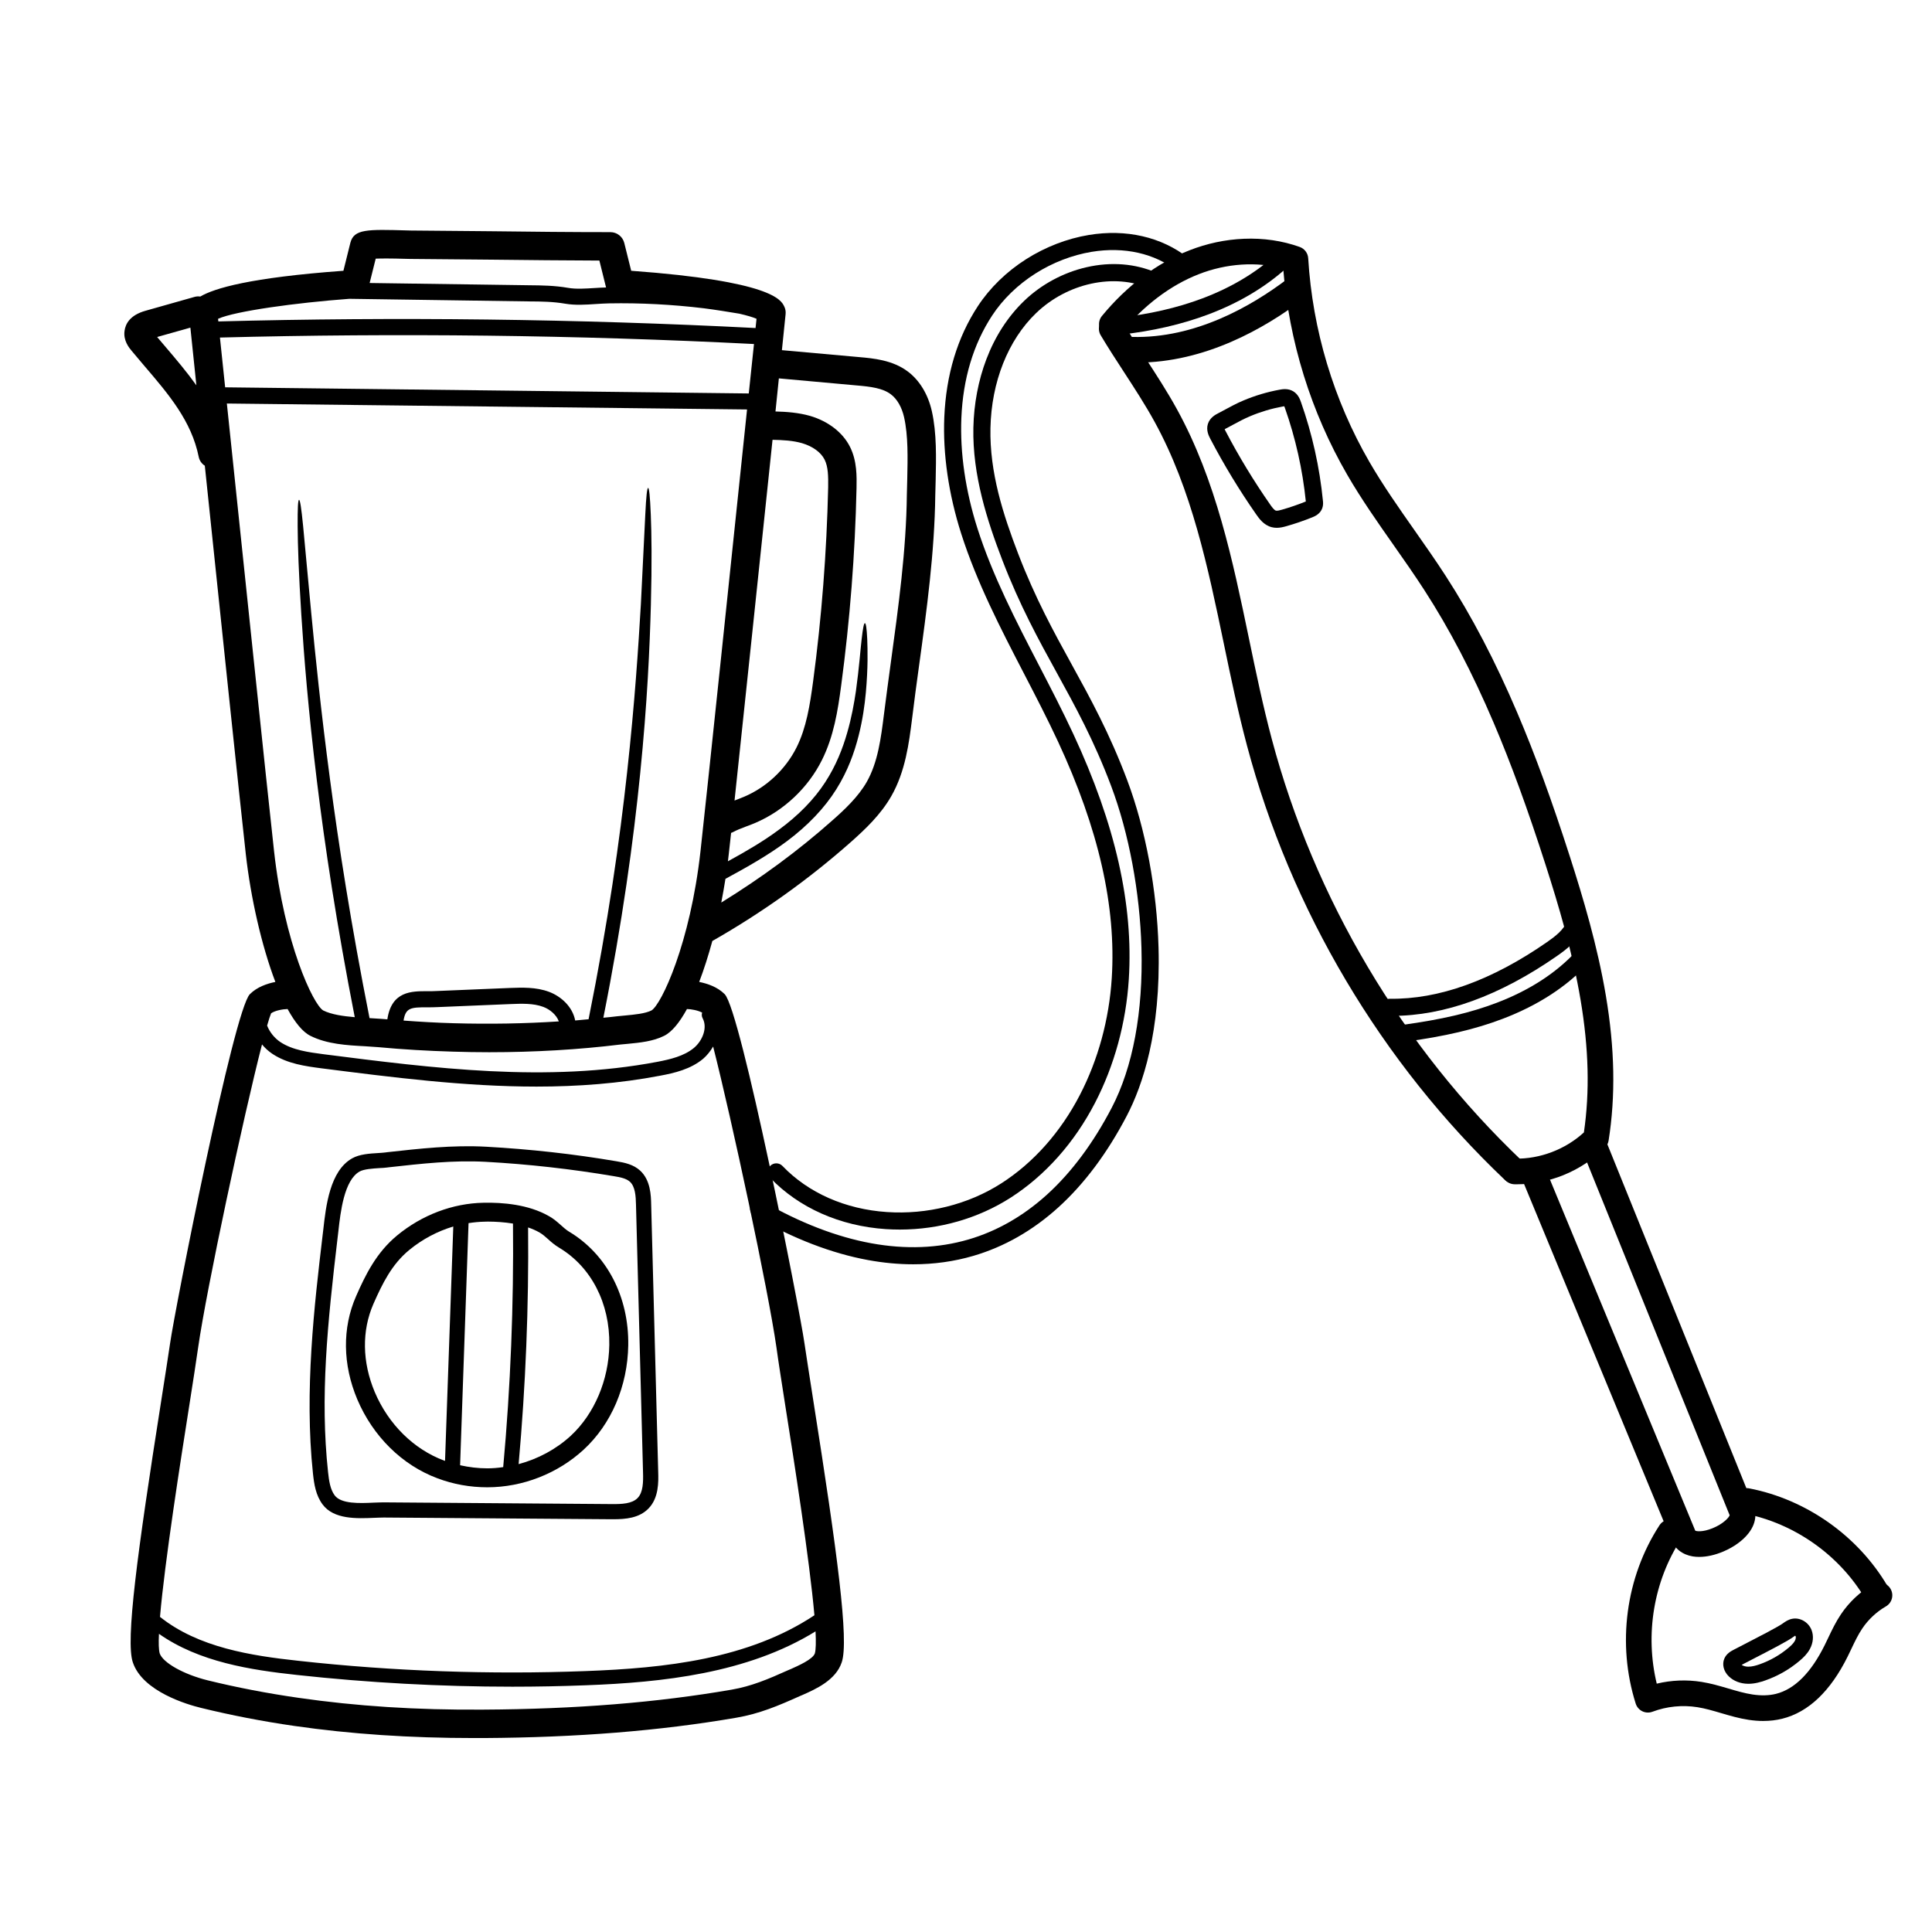
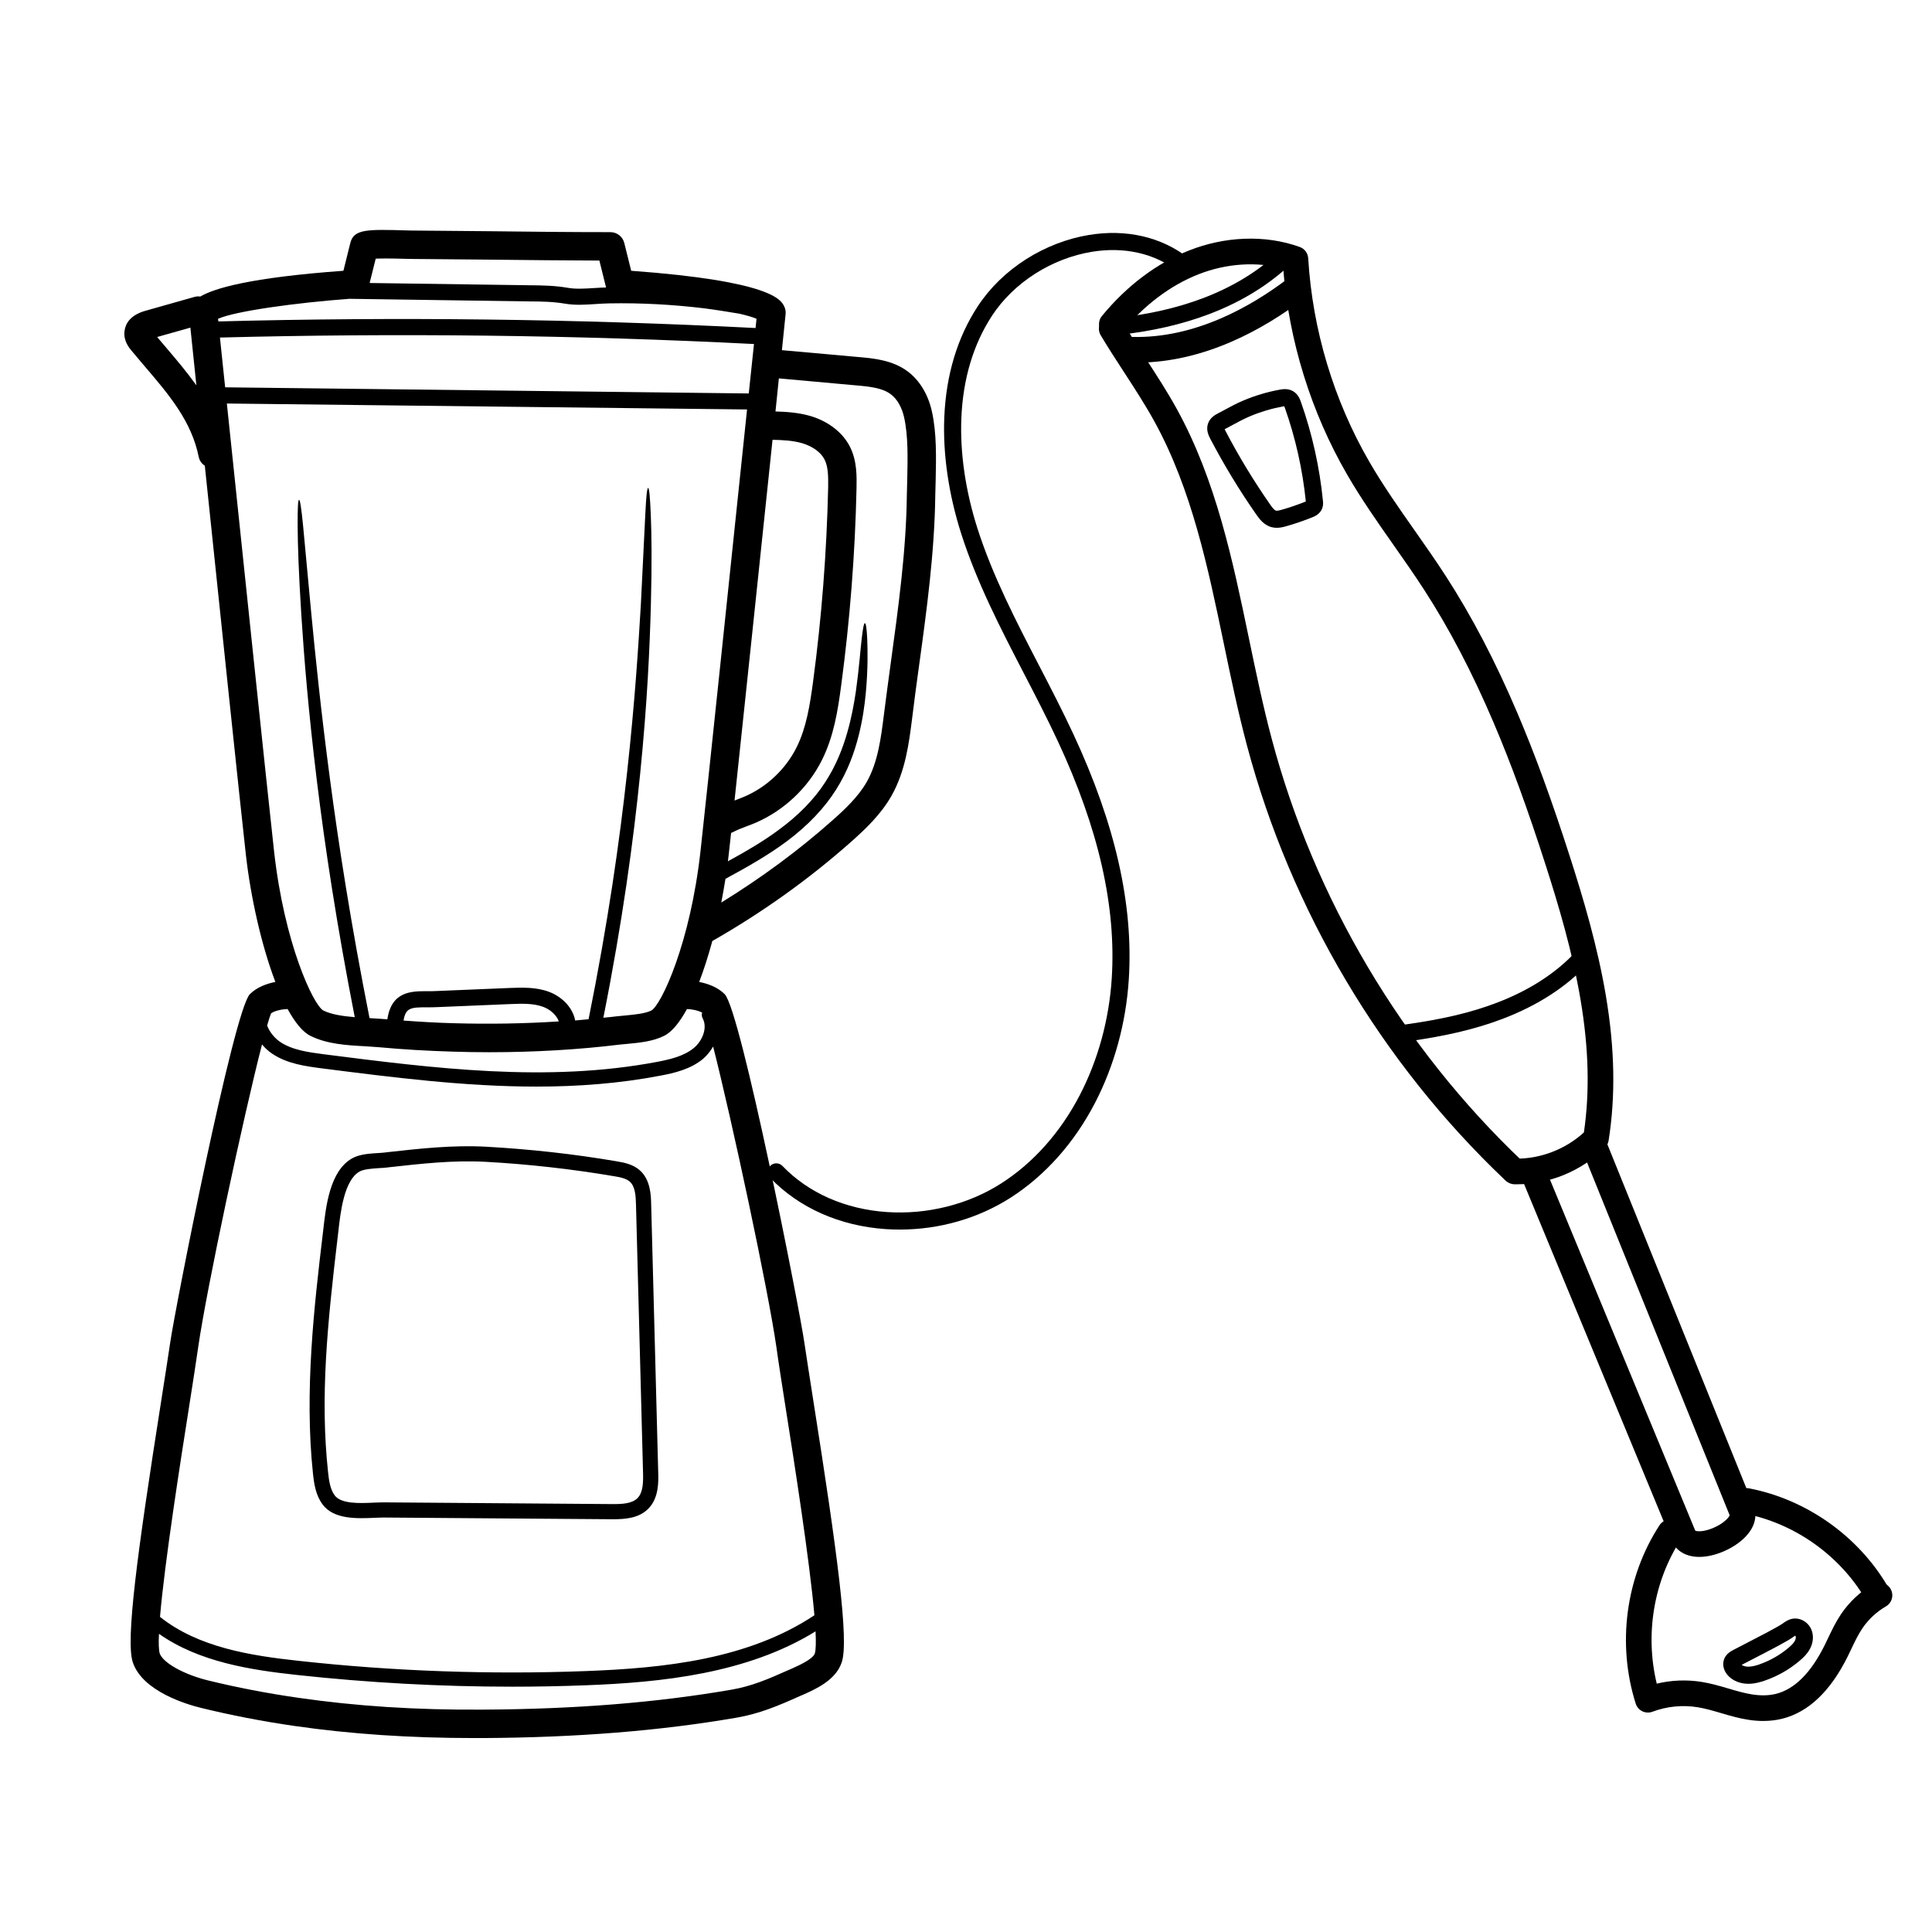
<svg xmlns="http://www.w3.org/2000/svg" width="1024" zoomAndPan="magnify" viewBox="0 0 768 768" height="1024" preserveAspectRatio="xMidYMid meet" version="1.0">
  <defs>
    <clipPath id="d563e85780">
      <path d="M 49 91 L 372.871 91 L 372.871 690.902 L 49 690.902 Z M 49 91 " clip-rule="nonzero" />
    </clipPath>
    <clipPath id="d75075dc2f">
      <path d="M 646 604 L 752.699 604 L 752.699 684.152 L 646 684.152 Z M 646 604 " clip-rule="nonzero" />
    </clipPath>
  </defs>
  <g clip-path="url(#d563e85780)">
    <path fill="#000000" d="M 78.062 153.168 C 77.008 143.117 76.168 135.137 75.68 130.238 L 62.469 133.965 C 63.641 135.348 64.812 136.715 65.98 138.102 C 70.121 142.961 74.297 147.898 78.062 153.168 Z M 222.145 406.023 C 221.188 403.367 218.555 401.223 215.996 400.266 C 212.016 398.762 207.371 398.957 202.883 399.133 L 173.902 400.344 C 172.535 400.422 171.227 400.422 169.941 400.422 C 163.168 400.383 161.238 400.656 160.418 405.691 C 167.051 406.18 173.707 406.57 180.344 406.746 C 194.648 407.152 208.621 406.902 222.145 406.023 Z M 240.918 114.273 L 238.262 103.578 C 224.172 103.539 210.082 103.383 196.031 103.227 L 189.672 103.168 C 180.828 103.09 172.008 103.012 163.207 102.934 C 162.934 102.934 162.328 102.934 161.508 102.895 C 155.148 102.699 151.461 102.738 149.352 102.816 L 146.934 112.496 L 210.414 113.395 C 215.391 113.434 220.523 113.512 225.715 114.41 C 229.031 114.996 232.645 114.723 236.488 114.488 C 237.953 114.391 239.453 114.312 240.918 114.273 Z M 275.871 416.539 C 279.188 413.75 281.375 408.598 279.305 404.754 C 278.914 404.031 278.895 403.25 279.109 402.527 C 277.449 401.633 274.855 401.145 273.078 401.105 C 270.191 406.375 267.125 410.219 264.004 411.758 C 259.574 413.984 254.324 414.473 249.738 414.922 C 248.645 415 247.594 415.098 246.617 415.215 C 230.047 417.242 212.523 418.277 194.453 418.277 C 189.672 418.277 184.852 418.199 179.992 418.043 C 170.176 417.75 160.223 417.184 150.465 416.27 C 148.785 416.133 146.934 416.016 145.098 415.898 C 138.012 415.527 129.992 415.078 123.395 411.758 C 120.273 410.219 117.23 406.375 114.32 401.105 C 112.41 401.145 109.344 401.691 107.766 402.801 C 107.355 403.777 106.828 405.438 106.184 407.68 C 107.18 410.297 109.129 412.656 111.395 414.199 C 116.312 417.477 122.793 418.297 128.547 419.059 C 172.242 424.641 217.422 430.438 261.371 422.082 C 266.309 421.125 271.906 419.859 275.871 416.539 Z M 296.965 162.77 L 90.18 160.406 C 95.918 215.105 106.262 314.262 108.934 338.285 C 112.996 374.973 124.488 399.328 128.488 401.672 C 131.789 403.309 136.434 403.953 141.02 404.344 C 133.797 367.402 129.113 336.18 125.953 310.301 C 122.578 282.629 120.84 260.988 119.785 244.457 C 118.73 227.891 118.359 216.473 118.32 209.156 C 118.285 201.855 118.457 198.695 118.887 198.695 C 119.258 198.695 119.785 201.816 120.488 209.059 C 121.172 216.277 122.227 227.656 123.766 244.105 C 125.348 260.559 127.516 282.141 131.164 309.676 C 134.617 335.73 139.477 367.285 146.895 404.715 C 148.434 404.793 150.016 404.91 151.5 405.008 C 152.316 405.086 153.137 405.125 153.977 405.203 C 155.637 393.98 163.578 393.98 169.98 394.02 C 171.188 394.02 172.398 394.02 173.629 393.941 L 202.629 392.734 C 207.527 392.559 213.07 392.324 218.262 394.273 C 222.926 396.012 227.59 400.109 228.641 405.652 C 230.418 405.496 232.195 405.32 233.969 405.164 C 241.758 366.484 246.344 333.875 249.289 306.965 C 252.375 278.941 253.758 256.988 254.754 240.262 C 255.574 223.48 256.141 211.906 256.512 204.531 C 256.863 197.152 257.234 193.953 257.641 193.953 C 258.031 193.953 258.402 197.152 258.695 204.531 C 259.008 211.945 259.184 223.598 258.734 240.418 C 258.285 257.258 257.312 279.312 254.48 307.492 C 251.809 334.188 247.438 366.406 239.844 404.559 C 241.641 404.383 243.492 404.227 245.25 403.992 C 246.344 403.875 247.516 403.777 248.684 403.66 C 252.297 403.309 256.414 402.938 258.969 401.672 C 262.91 399.328 274.406 374.973 278.465 338.285 C 281.102 314.594 291.188 217.977 296.965 162.77 Z M 297.648 156.406 C 298.43 148.719 299.152 142.023 299.719 136.754 C 229.285 133.164 157.957 132.344 87.43 134.18 C 87.957 139.273 88.68 146.023 89.5 153.965 Z M 300.344 130.395 C 300.5 128.988 300.652 127.719 300.73 126.723 C 299.23 126.059 296.848 125.379 293.902 124.695 C 289.238 123.914 284.496 123.152 279.793 122.547 C 267.32 121.047 254.637 120.363 242.09 120.598 C 240.391 120.637 238.672 120.734 236.898 120.852 C 232.859 121.121 228.68 121.414 224.621 120.715 C 219.957 119.914 215.273 119.836 210.355 119.816 L 138.871 118.781 C 117.523 120.363 93.5 123.68 86.688 126.723 C 86.688 127.035 86.766 127.445 86.805 127.777 C 157.742 125.902 229.52 126.762 300.344 130.395 Z M 323.742 642.094 C 321.809 620.004 315.602 580.445 312.129 558.531 C 310.664 549.086 309.379 541.027 308.637 535.523 C 305.32 512.477 290.977 445.461 283.48 416.016 C 282.387 417.887 281.043 419.547 279.52 420.875 C 274.523 425.051 268.082 426.551 262.422 427.605 C 246.129 430.727 229.656 431.938 213.246 431.938 C 184.559 431.938 155.891 428.25 127.848 424.68 C 121.484 423.84 114.242 422.902 108.254 418.902 C 106.75 417.887 105.363 416.656 104.152 415.176 C 96.699 444.176 82.121 512.262 78.785 535.523 C 78.023 541.027 76.734 549.086 75.27 558.531 C 71.777 580.68 65.477 620.824 63.602 642.738 C 78.883 654.938 99.898 658.176 118.691 660.203 C 156.379 664.363 194.766 665.707 232.684 664.285 C 264.531 663.113 297.492 659.504 323.742 642.094 Z M 323.918 657.238 C 324.328 655.812 324.406 652.711 324.191 648.496 C 297.043 665.258 263.027 668.793 232.898 669.922 C 223.199 670.293 213.441 670.488 203.684 670.488 C 175.055 670.488 146.406 668.91 118.051 665.824 C 99.684 663.836 79.195 660.711 63.191 649.473 C 62.996 653.219 63.113 655.91 63.484 657.238 C 64.773 660.965 72.969 665.59 82.609 667.973 C 94.145 670.801 106.223 673.125 118.574 674.898 C 141.508 678.219 165.531 679.797 192.051 679.602 C 228.797 679.406 261.117 676.812 290.859 671.66 C 298.723 670.293 305.164 667.582 313.457 663.855 L 314.434 663.445 C 317.262 662.176 323.137 659.602 323.918 657.238 Z M 329.207 193.719 C 329.266 189.387 329.227 185.602 327.801 182.73 C 326.336 179.785 323.059 177.422 318.844 176.176 C 315.191 175.121 311.113 174.906 307.094 174.828 C 302.41 219.324 295.797 282.707 291.988 318.223 C 292.145 318.145 292.262 318.105 292.398 318.066 C 293.414 317.66 294.508 317.27 295.832 316.703 C 304.754 312.918 312.324 305.754 316.656 297.09 C 320.539 289.305 321.965 280.25 323.215 270.922 C 326.629 245.434 328.621 219.441 329.207 193.719 Z M 360.645 190.5 C 360.82 182.047 361.055 173.305 359.395 165.891 C 358.496 161.871 356.605 158.59 354.125 156.738 C 350.887 154.297 346.223 153.695 340.445 153.207 L 309.613 150.414 C 309.203 154.453 308.754 158.863 308.266 163.566 C 312.656 163.684 317.398 164.016 322.004 165.324 C 329.227 167.434 335.039 171.922 337.891 177.637 C 340.719 183.258 340.562 189.465 340.484 193.992 C 339.918 220.121 337.852 246.527 334.395 272.383 C 333.031 282.707 331.41 292.758 326.746 302.105 C 321.242 313.172 311.602 322.246 300.266 327.105 C 298.762 327.746 297.531 328.195 296.32 328.645 C 294.508 329.328 293.121 329.855 291.188 330.871 C 291.012 330.949 290.82 331.027 290.625 331.086 C 290.254 334.48 289.961 337.348 289.688 339.574 C 289.59 340.473 289.473 341.445 289.355 342.383 C 296.77 338.324 303.543 334.344 309.379 330.012 C 317.438 324.137 323.703 317.66 328.035 310.945 C 332.387 304.25 335 297.461 336.758 291.332 C 338.535 285.184 339.508 279.625 340.23 274.805 C 341.578 265.086 342.008 258.273 342.535 253.941 C 343.023 249.609 343.434 247.715 343.801 247.715 C 344.211 247.715 344.523 249.648 344.738 254.02 C 344.895 258.371 345.09 265.262 344.191 275.254 C 343.727 280.25 342.945 286.062 341.285 292.582 C 339.625 299.082 337.07 306.398 332.426 313.773 C 327.84 321.113 321.105 328.234 312.695 334.48 C 305.59 339.789 297.297 344.531 288.379 349.352 C 287.891 352.492 287.324 355.613 286.719 358.777 C 302.352 349.137 317.262 338.246 330.961 326.051 C 335.742 321.836 341.129 316.781 344.523 310.867 C 348.992 303.004 350.203 293.363 351.375 284.055 C 352.234 277.164 353.191 270.238 354.125 263.309 C 357.133 241.355 360.254 218.66 360.488 196.625 C 360.527 194.617 360.566 192.586 360.645 190.5 Z M 370.422 163.449 C 372.395 172.195 372.121 182.086 371.945 190.793 C 371.867 192.82 371.828 194.812 371.789 196.781 C 371.516 219.48 368.391 242.527 365.309 264.852 C 364.371 271.738 363.414 278.609 362.598 285.457 C 361.348 295.391 359.922 306.652 354.301 316.488 C 350.086 323.863 343.918 329.66 338.457 334.52 C 321.516 349.547 302.879 362.836 283.168 374.059 C 281.586 379.852 279.832 385.395 277.938 390.332 C 281.141 390.977 285.18 392.285 288.066 395.191 C 294.469 401.594 317.867 520.359 319.781 533.941 C 320.578 539.367 321.848 547.391 323.312 556.816 C 332.895 617.586 337.52 652.145 334.609 660.77 C 332.25 667.895 324.309 671.426 319.02 673.77 L 318.043 674.18 C 309.32 678.102 301.922 681.223 292.77 682.805 C 262.422 688.035 229.48 690.688 192.129 690.902 C 190.918 690.902 189.75 690.902 188.578 690.902 C 162.855 690.902 139.398 689.32 116.957 686.082 C 104.27 684.246 91.801 681.828 79.934 678.918 C 74.551 677.613 56.633 672.422 52.789 660.77 C 49.883 652.145 54.527 617.586 64.09 556.816 C 65.551 547.391 66.84 539.367 67.621 533.941 C 69.555 520.359 92.934 401.594 99.332 395.191 C 102.242 392.285 106.262 390.977 109.461 390.332 C 103.977 375.949 99.645 356.766 97.715 339.574 C 95.371 318.633 87.254 241.062 81.418 185.133 C 80.207 184.352 79.312 183.141 79 181.641 C 76.129 167.355 67.016 156.699 57.375 145.438 C 55.699 143.449 54.039 141.496 52.34 139.469 C 51.324 138.258 48.945 135.387 49.512 131.504 C 49.863 128.832 51.578 125.301 57.805 123.543 L 77.262 118.039 C 78.062 117.805 78.844 117.766 79.605 117.883 C 85.203 114.605 99.254 110.352 136.512 107.637 L 139.262 96.574 C 140.648 90.992 145.996 91.148 161.84 91.598 L 163.246 91.637 C 172.086 91.715 180.945 91.793 189.789 91.871 L 196.148 91.93 C 211.664 92.125 227.141 92.281 242.656 92.281 C 245.25 92.281 247.516 94.055 248.156 96.574 L 250.91 107.637 C 306.723 111.715 310.488 119.23 311.719 121.766 C 312.207 122.703 312.402 123.797 312.285 124.891 C 312.246 125.184 311.719 130.453 310.82 139.195 L 341.461 141.945 C 347.082 142.434 354.848 143.117 360.898 147.703 C 365.523 151.176 368.918 156.738 370.422 163.449 " fill-opacity="1" fill-rule="nonzero" />
  </g>
  <path fill="#000000" d="M 253.465 595.473 C 255.652 593.23 255.73 589.191 255.613 585.246 L 252.82 478.969 C 252.742 475.359 252.492 471.711 250.422 469.777 C 248.977 468.469 246.695 467.98 244.059 467.555 C 227.219 464.703 210.043 462.773 192.988 461.836 C 180.109 461.152 167.676 462.559 154.504 464.02 L 153.938 464.098 C 153 464.215 151.984 464.293 150.855 464.332 C 148.102 464.508 144.668 464.742 142.969 465.68 C 136.766 469.133 135.34 481.918 134.5 489.508 L 134.246 491.652 C 130.129 526.43 127.203 555.371 130.402 585.129 C 130.773 588.625 131.262 592.02 133.035 594.422 C 135.594 597.895 143.027 597.582 148.434 597.328 C 149.879 597.289 151.188 597.211 152.355 597.211 C 152.434 597.211 152.512 597.211 152.59 597.211 L 243.141 597.895 C 247.184 597.934 251.242 597.777 253.465 595.473 Z M 261.645 585.094 C 261.762 588.977 261.938 595.434 257.758 599.688 C 254.07 603.457 248.723 603.922 243.824 603.922 C 243.609 603.922 243.375 603.922 243.102 603.922 L 152.551 603.242 C 151.422 603.242 150.094 603.32 148.707 603.359 C 141.918 603.652 132.668 604.059 128.215 598.012 C 125.504 594.344 124.859 589.949 124.41 585.773 C 120.918 552.969 124.977 518.586 128.254 490.953 L 128.508 488.844 C 129.543 479.496 131.125 465.406 140.004 460.449 C 142.949 458.789 146.934 458.559 150.465 458.344 C 151.5 458.266 152.434 458.227 153.254 458.109 L 153.82 458.031 C 166.66 456.605 179.934 455.102 193.32 455.844 C 210.57 456.801 227.98 458.711 245.035 461.621 C 248.488 462.188 251.848 462.93 254.48 465.348 C 258.598 469.133 258.773 475.164 258.852 478.773 L 261.645 585.094 " fill-opacity="1" fill-rule="nonzero" />
-   <path fill="#000000" d="M 176.906 580.719 L 180.188 487.555 C 173.902 489.43 167.871 492.609 162.641 496.922 C 155.715 502.621 151.984 510.289 148.434 518.332 C 143.77 529.023 143.965 541.438 148.961 553.34 C 154.387 566.145 164.438 576.094 176.535 580.602 C 176.672 580.641 176.789 580.68 176.906 580.719 Z M 200.031 583.199 C 202.961 551.156 204.25 518.625 203.918 486.387 C 200.402 485.82 196.949 485.605 193.926 485.605 C 193.398 485.605 192.91 485.605 192.422 485.645 C 190.352 485.684 188.324 485.898 186.254 486.211 L 182.898 582.457 C 186.43 583.238 190.043 583.688 193.711 583.688 C 195.816 583.688 197.926 583.512 200.031 583.199 Z M 242.207 534.664 C 242.48 518.059 235.004 503.598 222.281 495.988 C 220.523 494.934 219.078 493.703 217.852 492.57 C 216.758 491.574 215.664 490.641 214.531 489.977 C 213.09 489.137 211.508 488.453 209.926 487.926 C 210.238 519.23 208.953 550.863 206.16 582.008 C 213.852 579.961 221.051 576.113 226.887 570.75 C 236.254 562.082 241.992 548.598 242.207 534.664 Z M 226.125 489.547 C 241.23 498.543 250.031 515.461 249.738 534.781 C 249.484 550.961 243.043 566.105 232 576.27 C 221.676 585.773 207.762 591.219 193.711 591.219 C 186.879 591.219 180.227 590.027 173.902 587.648 C 159.852 582.418 148.258 570.965 142.035 556.289 C 136.199 542.453 136.004 527.895 141.547 515.266 C 145.273 506.758 149.645 497.879 157.859 491.109 C 167.715 482.969 179.953 478.324 192.266 478.109 C 199.625 477.953 210.082 478.734 218.262 483.457 C 220.094 484.473 221.578 485.781 222.887 486.949 C 223.977 487.926 224.992 488.844 226.125 489.547 " fill-opacity="1" fill-rule="nonzero" />
  <path fill="#000000" d="M 602.93 470.773 C 609.18 470.773 615.574 469.52 621.492 467.129 C 627.688 464.621 633.402 460.852 638.016 456.223 C 638.77 455.465 639.27 454.488 639.438 453.426 C 642.254 435.695 641.906 416.852 638.363 395.82 C 635.02 375.973 629.293 356.855 624.133 340.777 C 616.859 318.125 610.188 299.871 603.137 283.324 C 594.395 262.801 585.09 245.016 574.699 228.949 C 570.703 222.77 566.43 216.684 562.297 210.797 C 556.141 202.027 549.773 192.957 544.371 183.633 C 530.16 159.102 521.746 131.102 520.031 102.66 C 519.906 100.621 518.582 98.855 516.656 98.168 C 509.73 95.691 502.277 94.598 494.5 94.914 C 487.109 95.215 479.777 96.773 472.723 99.539 C 459.93 104.551 447.938 113.562 438.039 125.602 C 436.254 127.773 436.566 130.988 438.742 132.773 C 440.914 134.562 444.125 134.246 445.914 132.074 C 454.711 121.375 465.266 113.406 476.441 109.027 C 487.539 104.676 499.617 103.898 510.098 106.777 C 512.367 135.586 521.137 163.852 535.551 188.738 C 541.176 198.453 547.672 207.703 553.953 216.652 C 558.031 222.465 562.25 228.469 566.141 234.488 C 576.211 250.059 585.246 267.34 593.758 287.32 C 600.684 303.574 607.25 321.547 614.426 343.895 C 619.477 359.629 625.074 378.305 628.312 397.516 C 631.555 416.77 631.988 434.012 629.625 450.152 C 622.293 456.895 612.18 460.762 602.23 460.574 C 599.422 460.52 597.09 462.758 597.035 465.57 C 596.98 468.387 599.219 470.711 602.031 470.766 C 602.332 470.773 602.629 470.773 602.93 470.773 Z M 602.93 470.773 " fill-opacity="1" fill-rule="nonzero" />
  <path fill="#000000" d="M 451.926 144.148 C 478.988 144.148 502.645 130.586 517.879 119.039 C 520.121 117.34 520.562 114.145 518.859 111.902 C 517.164 109.66 513.965 109.219 511.723 110.918 C 497.395 121.777 475.074 134.586 450.09 133.934 C 447.281 133.852 444.938 136.082 444.863 138.895 C 444.793 141.711 447.012 144.051 449.828 144.125 C 450.527 144.141 451.227 144.152 451.922 144.152 Z M 451.926 144.148 " fill-opacity="1" fill-rule="nonzero" />
  <path fill="#000000" d="M 675.453 618.895 C 678.43 618.895 681.762 618.156 685.094 616.734 C 689.273 614.953 692.809 612.387 695.051 609.512 C 698.77 604.742 697.898 600.605 697.016 598.523 L 638.215 453.047 C 637.16 450.438 634.191 449.176 631.582 450.23 C 628.973 451.285 627.715 454.254 628.766 456.863 L 687.566 602.34 C 687.293 603.219 685.074 605.766 680.707 607.523 C 676.82 609.086 674.367 608.754 673.879 608.445 C 673.875 608.438 673.871 608.43 673.867 608.422 C 673.836 608.332 673.805 608.242 673.766 608.156 L 615.277 466.824 C 614.203 464.223 611.223 462.988 608.621 464.062 C 606.023 465.141 604.785 468.121 605.863 470.719 L 664.309 611.941 C 665.633 615.559 668.754 618.016 672.887 618.695 C 673.707 618.828 674.566 618.895 675.457 618.895 Z M 675.453 618.895 " fill-opacity="1" fill-rule="nonzero" />
  <path fill="#000000" d="M 601.594 470.328 C 602.941 470.328 604.289 469.797 605.289 468.742 C 607.227 466.703 607.145 463.477 605.105 461.539 C 581.359 438.965 560.734 413.055 543.801 384.527 C 526.867 355.996 514 325.48 505.562 293.82 C 502.066 280.703 499.223 267.031 496.473 253.805 C 490.059 222.938 483.426 191.023 467.895 162.75 C 464.016 155.68 459.594 148.887 455.316 142.316 C 452.293 137.672 449.168 132.863 446.309 128.066 C 444.863 125.648 441.738 124.859 439.32 126.301 C 436.902 127.746 436.113 130.875 437.555 133.289 C 440.52 138.258 443.699 143.145 446.777 147.875 C 450.945 154.289 455.266 160.918 458.961 167.656 C 473.754 194.59 480.23 225.746 486.492 255.879 C 489.27 269.238 492.145 283.055 495.715 296.445 C 504.395 329.008 517.625 360.395 535.035 389.73 C 552.445 419.062 573.66 445.711 598.086 468.926 C 599.07 469.863 600.332 470.328 601.594 470.328 Z M 601.594 470.328 " fill-opacity="1" fill-rule="nonzero" />
  <path fill="#000000" d="M 745.914 638.141 C 746.793 638.141 747.684 637.914 748.492 637.438 C 750.918 636.012 751.727 632.887 750.301 630.461 C 738.578 610.539 718.031 596.031 695.336 591.652 C 692.574 591.117 689.898 592.926 689.367 595.691 C 688.836 598.453 690.645 601.125 693.406 601.66 C 713.273 605.492 731.258 618.191 741.516 635.629 C 742.465 637.242 744.168 638.141 745.914 638.141 Z M 745.914 638.141 " fill-opacity="1" fill-rule="nonzero" />
  <g clip-path="url(#d75075dc2f)">
    <path fill="#000000" d="M 700.922 684.109 C 703.547 684.109 706.055 683.816 708.422 683.23 C 718.863 680.633 727.625 672.316 734.469 658.504 C 734.965 657.496 735.449 656.484 735.918 655.5 C 737.312 652.566 738.633 649.797 740.293 647.336 C 742.703 643.762 745.945 640.73 749.676 638.57 C 752.113 637.16 752.941 634.043 751.531 631.605 C 750.121 629.168 747.004 628.34 744.566 629.75 C 739.512 632.68 735.109 636.793 731.844 641.641 C 729.762 644.727 728.211 647.977 726.719 651.117 C 726.246 652.109 725.801 653.043 725.336 653.98 C 719.883 664.984 713.363 671.496 705.965 673.336 C 703.227 674.016 700.105 674.102 696.68 673.59 C 693.512 673.113 690.355 672.184 687.016 671.199 C 683.625 670.203 680.117 669.176 676.418 668.582 C 670.477 667.629 664.406 667.875 658.582 669.277 C 653.863 649.734 657.332 628.621 668.203 611.891 C 669.738 609.531 669.066 606.371 666.711 604.84 C 664.352 603.305 661.195 603.973 659.66 606.336 C 646.238 626.992 642.707 653.488 650.219 677.211 C 650.641 678.543 651.59 679.645 652.848 680.258 C 654.105 680.867 655.555 680.938 656.863 680.445 C 662.578 678.301 668.781 677.68 674.805 678.645 C 677.867 679.133 680.91 680.031 684.141 680.98 C 687.664 682.016 691.309 683.09 695.168 683.668 C 697.137 683.961 699.059 684.113 700.922 684.113 Z M 700.922 684.109 " fill-opacity="1" fill-rule="nonzero" />
  </g>
  <path fill="#000000" d="M 444.914 133.062 C 445.035 133.062 445.16 133.055 445.285 133.043 C 458.039 131.656 469.859 128.934 480.418 124.953 C 492.438 120.418 502.855 114.23 511.383 106.555 C 512.777 105.297 512.891 103.148 511.633 101.754 C 510.379 100.359 508.23 100.246 506.836 101.504 C 498.941 108.613 489.246 114.363 478.02 118.598 C 468 122.375 456.738 124.965 444.551 126.289 C 442.688 126.488 441.34 128.168 441.543 130.031 C 441.73 131.773 443.203 133.062 444.914 133.062 Z M 444.914 133.062 " fill-opacity="1" fill-rule="nonzero" />
  <path fill="#000000" d="M 507.531 209.816 C 508.922 209.816 510.227 209.492 511.395 209.156 C 514.844 208.176 518.277 207 521.609 205.66 C 522.547 205.281 524.742 204.398 525.609 202.062 C 526.062 200.844 525.953 199.727 525.883 199.059 C 524.562 185.707 521.629 172.52 517.164 159.863 C 516.777 158.773 516.059 156.738 514.078 155.547 C 512 154.301 509.738 154.715 508.648 154.914 C 503.742 155.812 498.922 157.246 494.324 159.184 C 491.539 160.355 489.281 161.582 487.102 162.766 C 486.156 163.281 485.262 163.766 484.359 164.223 C 483.25 164.789 480.938 165.969 480.141 168.559 C 479.367 171.078 480.551 173.34 481.117 174.43 C 486.547 184.812 492.703 194.945 499.41 204.551 C 500.504 206.113 502.332 208.73 505.484 209.559 C 506.184 209.742 506.867 209.816 507.531 209.816 Z M 519.086 199.352 C 519.086 199.352 519.078 199.355 519.07 199.355 C 515.961 200.609 512.754 201.707 509.535 202.625 C 508.914 202.801 507.754 203.129 507.211 202.988 C 506.473 202.793 505.5 201.406 504.98 200.66 C 498.438 191.293 492.434 181.41 487.141 171.281 C 487 171.016 486.895 170.797 486.816 170.621 C 486.961 170.535 487.168 170.422 487.449 170.277 C 488.43 169.777 489.398 169.25 490.34 168.738 C 492.379 167.633 494.484 166.488 496.965 165.445 C 501.109 163.699 505.449 162.406 509.871 161.598 C 510.16 161.547 510.367 161.516 510.52 161.5 C 510.617 161.727 510.715 162.008 510.758 162.125 C 515 174.145 517.801 186.668 519.086 199.348 Z M 519.086 199.352 " fill-opacity="1" fill-rule="nonzero" />
-   <path fill="#000000" d="M 553.453 403.828 C 574.152 403.828 596.145 395.84 618.844 380.078 C 622.934 377.238 627.449 373.758 629.289 368.387 C 629.898 366.613 628.953 364.68 627.18 364.074 C 625.402 363.465 623.473 364.41 622.867 366.184 C 621.691 369.609 618.172 372.273 614.969 374.496 C 593.027 389.734 571.957 397.32 552.371 397.023 C 550.484 397.004 548.949 398.496 548.922 400.371 C 548.895 402.246 550.391 403.793 552.27 403.82 C 552.664 403.828 553.059 403.828 553.453 403.828 Z M 553.453 403.828 " fill-opacity="1" fill-rule="nonzero" />
  <path fill="#000000" d="M 557.855 414.184 C 558.008 414.184 558.164 414.172 558.316 414.152 C 574.43 411.969 586.484 409.137 597.41 404.969 C 611.379 399.637 622.855 392.184 631.516 382.812 C 632.789 381.438 632.707 379.285 631.328 378.012 C 629.953 376.738 627.801 376.824 626.527 378.199 C 618.582 386.793 607.969 393.664 594.988 398.617 C 584.57 402.594 572.977 405.305 557.402 407.414 C 555.543 407.664 554.242 409.379 554.492 411.238 C 554.727 412.945 556.184 414.18 557.855 414.18 Z M 557.855 414.184 " fill-opacity="1" fill-rule="nonzero" />
  <path fill="#000000" d="M 357.684 488.773 C 373.383 488.773 388.832 484.359 401.703 476.117 C 415.438 467.32 427.047 454.293 435.273 438.434 C 442.965 423.609 447.613 406.625 448.715 389.312 C 450.602 359.625 443.402 327.754 426.707 291.875 C 422.402 282.617 417.633 273.41 413.02 264.508 C 403.965 247.039 394.605 228.977 388.562 210.086 C 383.793 195.164 381.578 179.977 382.156 166.168 C 382.812 150.52 386.93 136.812 394.391 125.43 C 398.637 118.957 404.578 113.188 411.578 108.742 C 418.461 104.375 426.195 101.391 433.938 100.109 C 446.863 97.973 458.98 100.703 468.062 107.801 C 469.539 108.953 471.676 108.691 472.828 107.211 C 473.98 105.734 473.723 103.598 472.242 102.445 C 461.645 94.168 447.648 90.957 432.828 93.406 C 424.191 94.832 415.586 98.156 407.938 103.008 C 400.129 107.961 393.48 114.426 388.711 121.703 C 380.566 134.125 376.078 148.988 375.371 165.883 C 374.762 180.48 377.086 196.48 382.098 212.152 C 388.309 231.59 397.805 249.914 406.988 267.637 C 411.57 276.473 416.305 285.613 420.555 294.738 C 436.754 329.562 443.75 360.355 441.938 388.883 C 440.898 405.254 436.512 421.309 429.246 435.301 C 421.566 450.105 410.777 462.238 398.043 470.391 C 391.48 474.598 384.148 477.723 376.258 479.688 C 368.473 481.621 360.512 482.336 352.594 481.809 C 336.059 480.711 321.309 474.203 311.051 463.492 C 309.754 462.137 307.602 462.09 306.246 463.387 C 304.891 464.688 304.844 466.836 306.141 468.191 C 317.574 480.133 333.91 487.379 352.145 488.594 C 353.992 488.715 355.84 488.773 357.688 488.773 Z M 357.684 488.773 " fill-opacity="1" fill-rule="nonzero" />
-   <path fill="#000000" d="M 363.031 502.574 C 371.289 502.574 379.27 501.461 386.891 499.234 C 399.184 495.645 410.57 489.145 420.742 479.922 C 431.055 470.566 440.203 458.32 447.93 443.523 C 454.188 431.531 461.457 410.199 460.535 376.672 C 459.906 353.766 455.371 329.527 448.098 310.176 C 441.078 291.504 433.43 277.605 426.035 264.164 C 418.898 251.199 411.523 237.797 404.715 220.051 C 398.781 204.586 393.344 187.836 393.719 170.156 C 394.109 151.844 400.715 135.195 411.844 124.48 C 424.289 112.5 442.887 108.473 457.07 114.684 C 458.789 115.434 460.793 114.652 461.547 112.93 C 462.297 111.211 461.516 109.211 459.797 108.457 C 451.352 104.758 441.707 103.984 431.906 106.227 C 422.691 108.332 413.895 113.074 407.133 119.586 C 400.652 125.828 395.59 133.641 392.094 142.816 C 388.918 151.156 387.129 160.559 386.93 170.012 C 386.527 188.914 392.492 207.145 398.375 222.484 C 405.352 240.664 412.84 254.273 420.086 267.438 C 427.363 280.668 434.895 294.348 441.742 312.566 C 448.762 331.242 453.137 354.676 453.746 376.855 C 454.445 402.242 450.352 424.207 441.91 440.379 C 434.555 454.461 425.898 466.074 416.184 474.887 C 406.777 483.414 396.285 489.41 384.992 492.711 C 372.992 496.215 359.977 496.719 346.301 494.211 C 332.531 491.68 318.055 486.094 303.266 477.602 C 301.637 476.668 299.562 477.23 298.625 478.855 C 297.691 480.484 298.254 482.559 299.879 483.496 C 315.34 492.371 330.543 498.227 345.074 500.895 C 351.184 502.016 357.176 502.574 363.031 502.574 Z M 363.031 502.574 " fill-opacity="1" fill-rule="nonzero" />
  <path fill="#000000" d="M 695.031 669.332 C 697.594 669.332 699.938 668.625 701.703 668.008 C 706.746 666.234 711.375 663.582 715.453 660.121 C 716.836 658.949 718.387 657.484 719.461 655.496 C 720.801 653.016 721.031 650.25 720.102 647.914 C 718.863 644.809 715.578 642.902 712.465 643.488 C 710.852 643.789 709.652 644.648 708.773 645.277 L 708.59 645.41 C 706.621 646.805 698.25 651.117 693.242 653.695 C 691.465 654.609 689.926 655.402 689.02 655.883 C 688.07 656.391 686.305 657.328 685.453 659.309 C 684.469 661.598 685.156 664.367 687.207 666.371 C 689.121 668.242 691.84 669.297 694.859 669.332 C 694.918 669.332 694.977 669.332 695.035 669.332 Z M 713.609 650.215 C 713.676 650.266 713.758 650.348 713.789 650.43 C 713.961 650.867 713.84 651.605 713.484 652.266 C 712.945 653.262 711.957 654.176 711.059 654.938 C 707.617 657.859 703.711 660.094 699.453 661.594 C 698.176 662.043 696.508 662.547 694.941 662.535 C 693.91 662.52 692.988 662.262 692.332 661.816 C 693.215 661.348 694.676 660.594 696.352 659.73 C 703.629 655.984 710.34 652.492 712.52 650.945 L 712.723 650.801 C 712.992 650.605 713.379 650.332 713.609 650.211 Z M 691.484 662.312 Z M 691.484 662.312 " fill-opacity="1" fill-rule="nonzero" />
</svg>